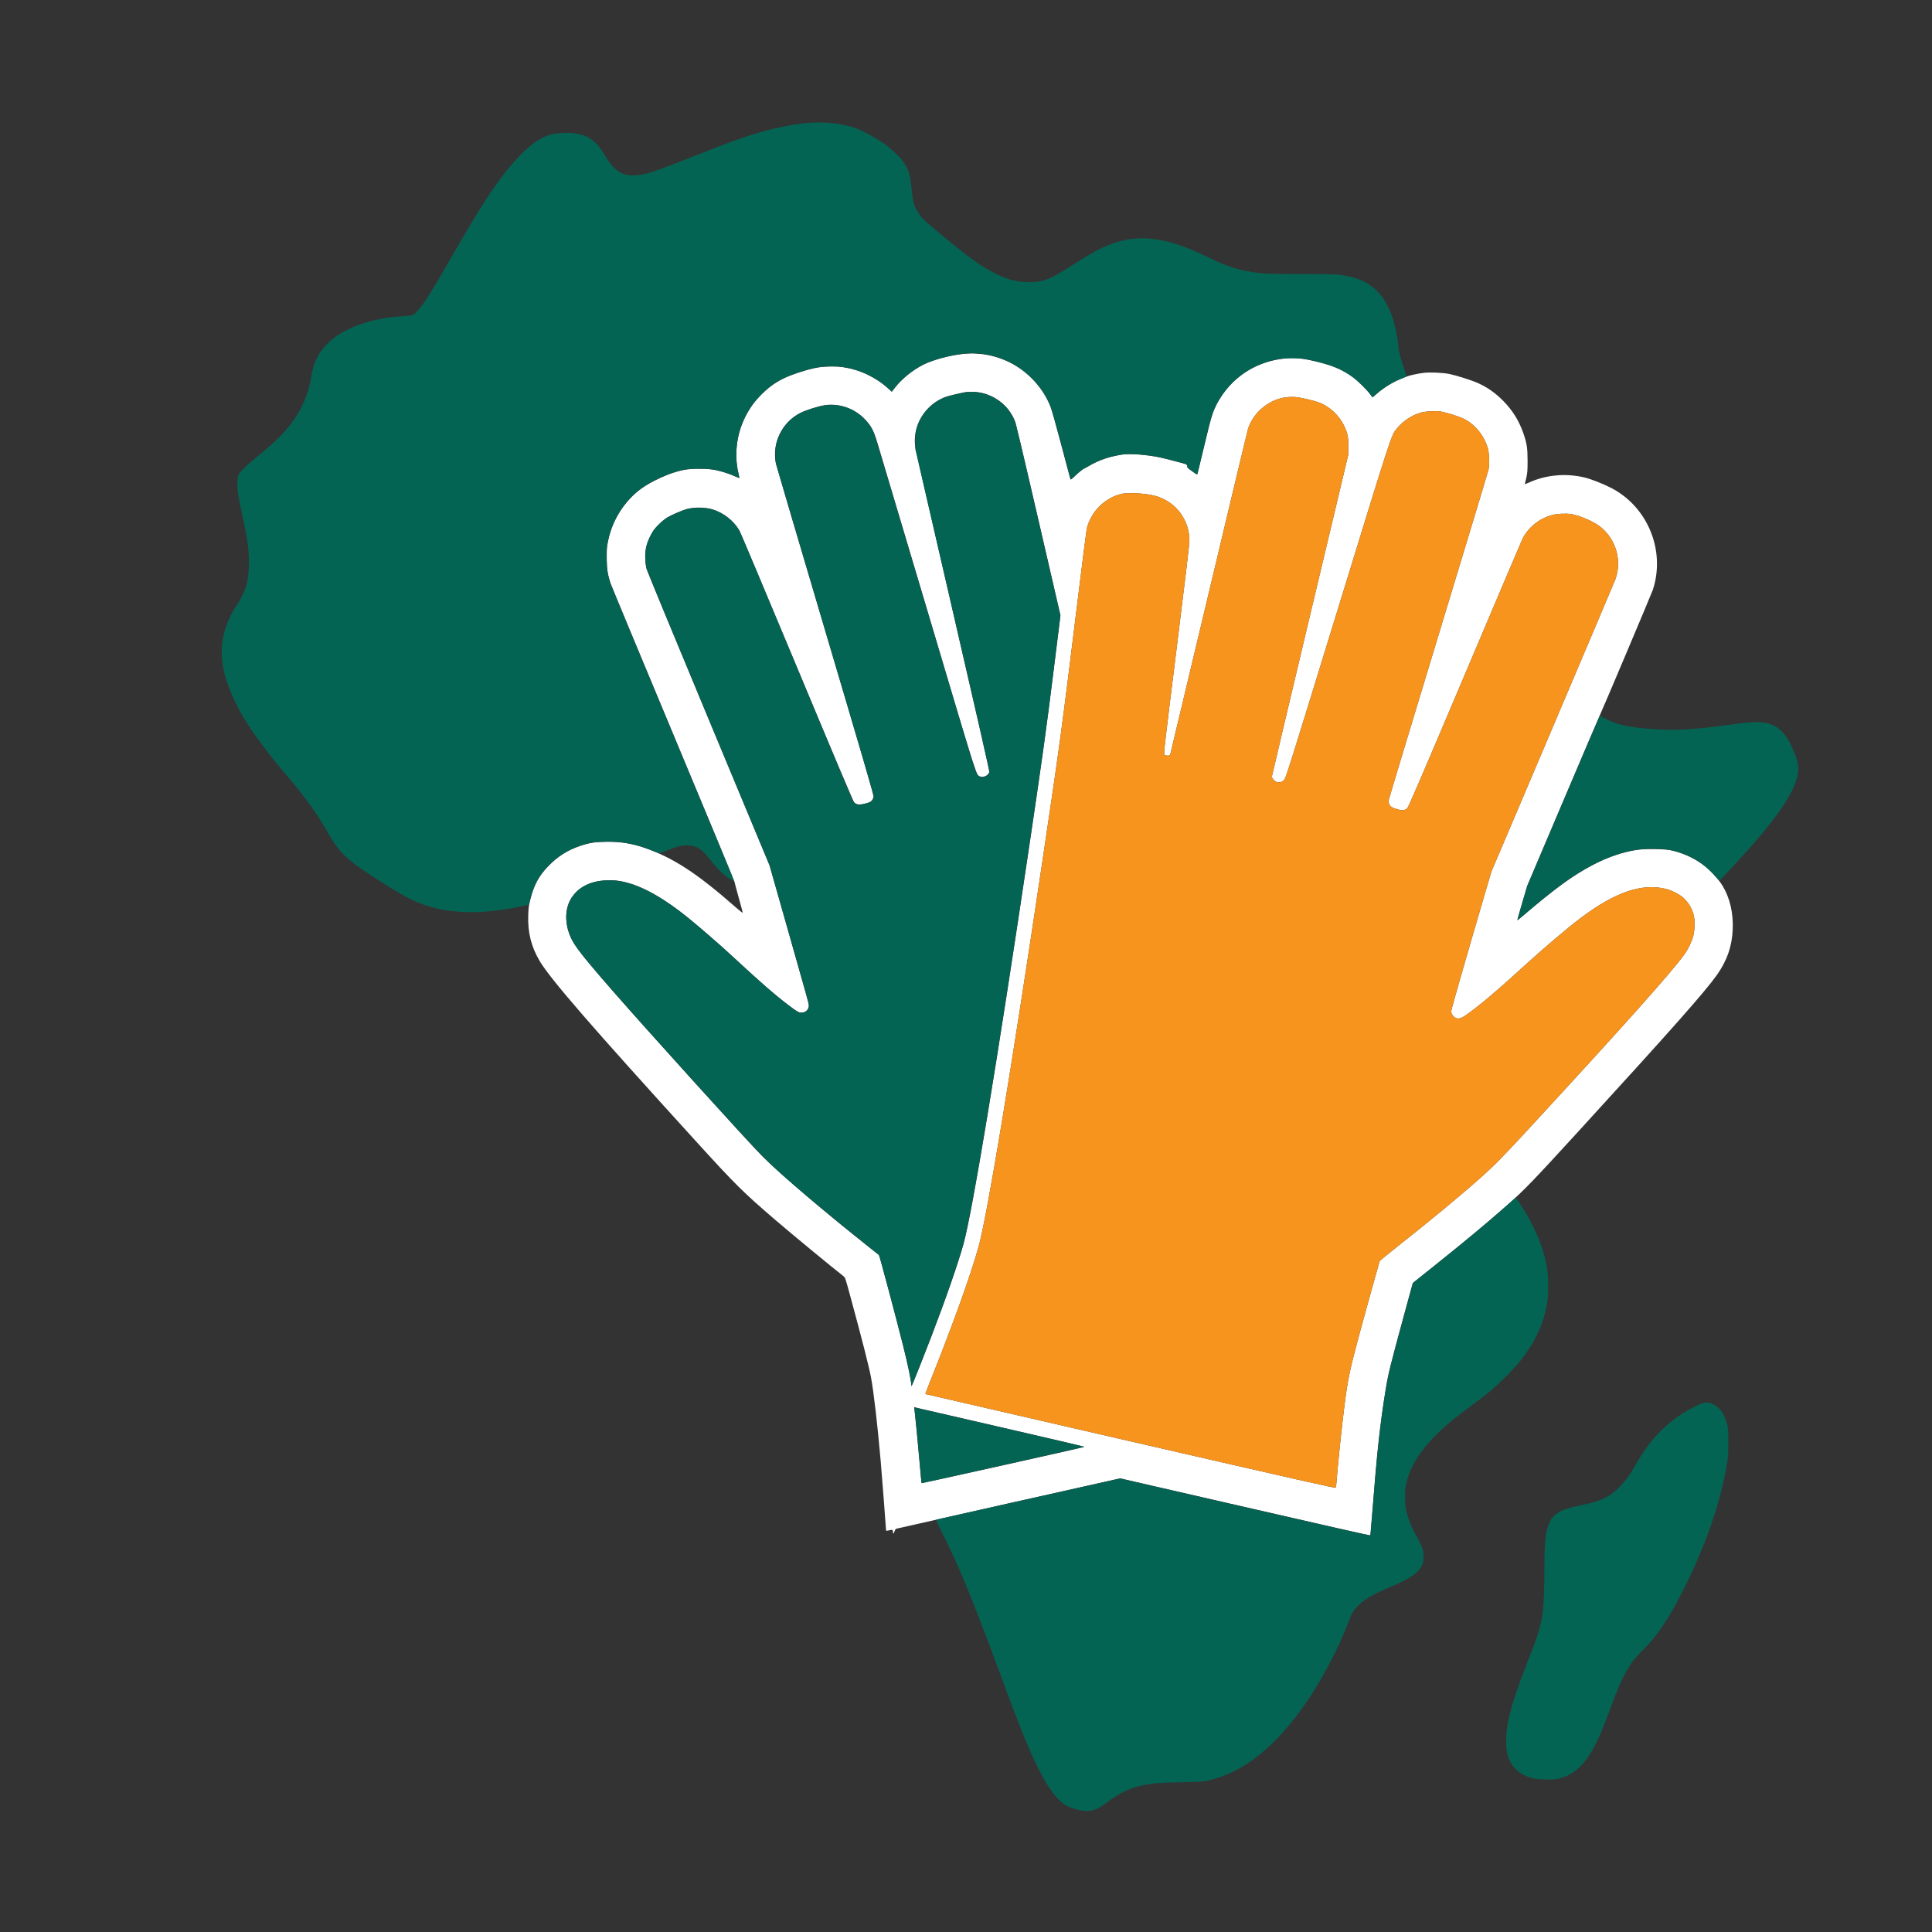
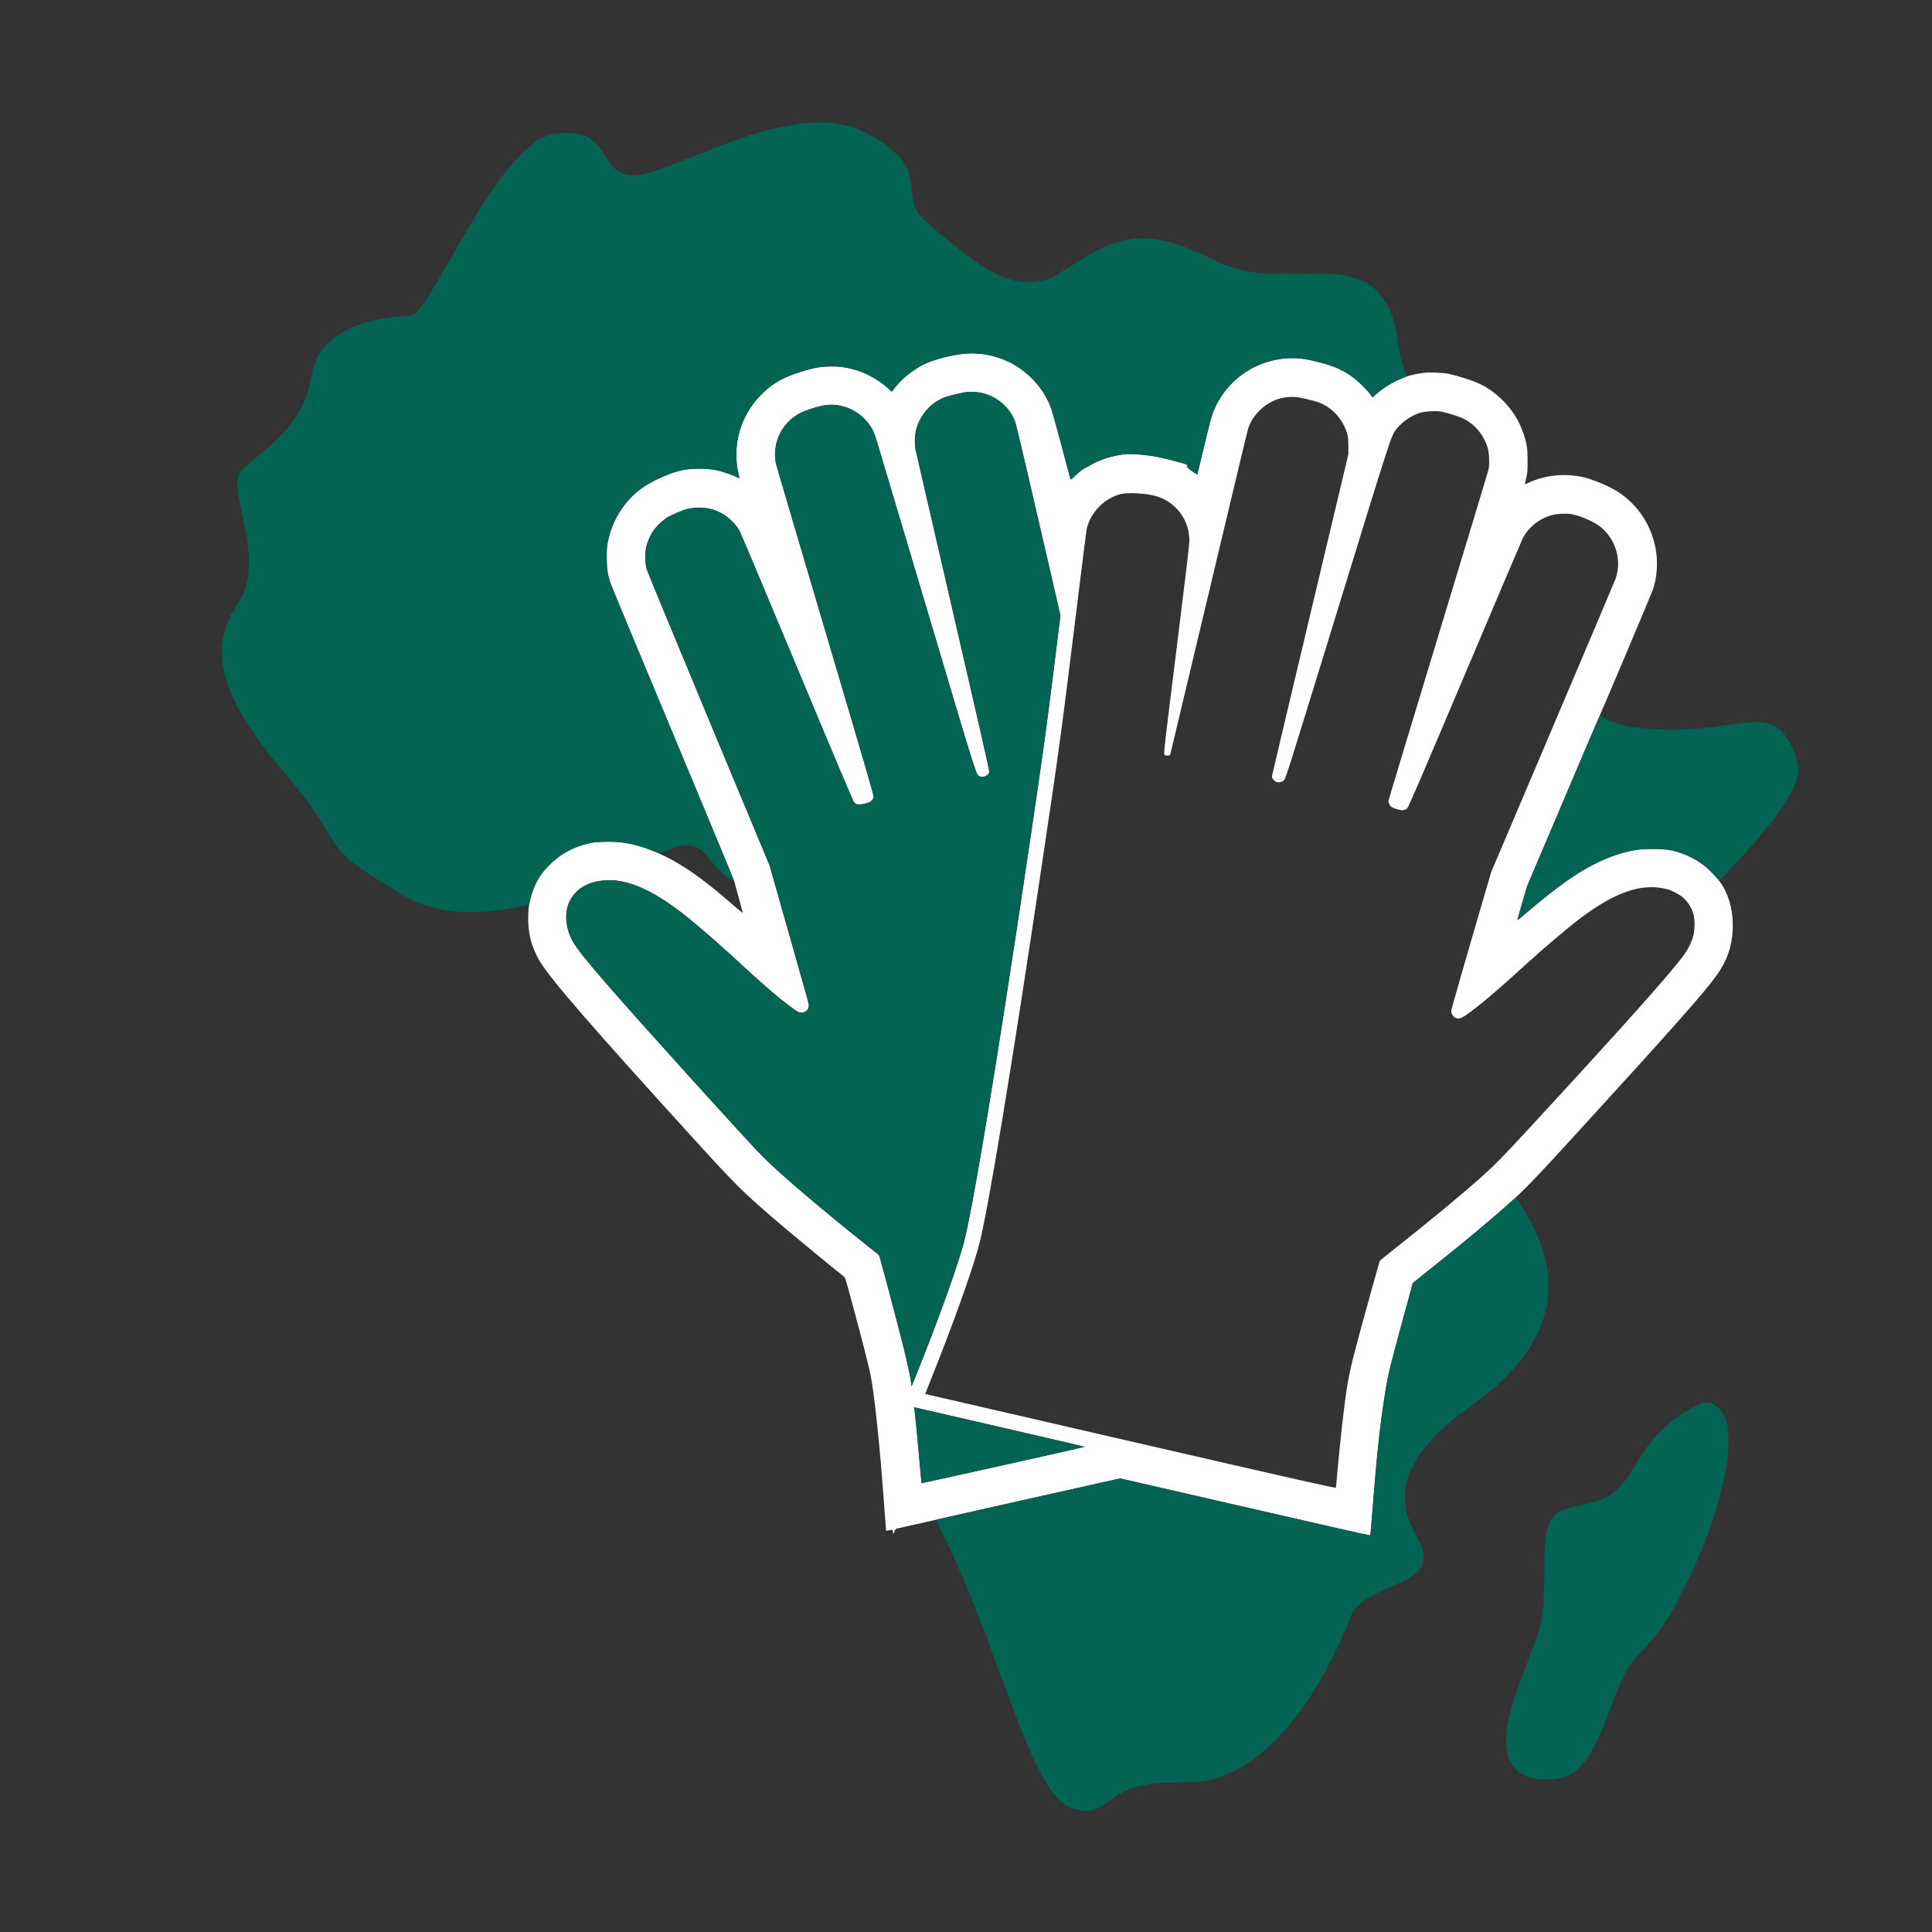
<svg xmlns="http://www.w3.org/2000/svg" version="1.1" width="3600" height="3600">
  <rect width="100%" height="100%" fill="#333333" stroke="none" />
  <svg width="3600" height="3600" viewBox="0 0 3600 3600" version="1.1">
    <path d="M 1800 659.082 C 1778.964 660.433, 1749.568 667.314, 1729.115 675.675 C 1706.608 684.875, 1683.248 702.563, 1667.943 721.995 L 1661.729 729.884 1654.886 723.758 C 1631.021 702.391, 1602.223 688.881, 1570.308 684.082 C 1558.569 682.316, 1535.735 682.736, 1522.849 684.953 C 1505.542 687.932, 1474.925 697.858, 1459.500 705.491 C 1395.058 737.379, 1359.479 812.580, 1376.036 881.903 C 1377.138 886.518, 1377.882 890.452, 1377.688 890.645 C 1377.495 890.838, 1373.294 889.243, 1368.354 887.100 C 1357.004 882.178, 1345.863 878.652, 1332.773 875.841 C 1317.898 872.647, 1288.102 872.647, 1273.227 875.841 C 1258.088 879.092, 1248.268 882.431, 1231.326 890.087 C 1201.923 903.374, 1184.569 915.910, 1167.784 935.988 C 1150.027 957.228, 1138.386 981.598, 1132.776 1009.272 C 1130.860 1018.726, 1130.511 1023.502, 1130.568 1039.500 C 1130.642 1059.954, 1132.111 1069.894, 1137.497 1086.394 C 1138.891 1090.664, 1191.361 1216.999, 1254.096 1367.138 C 1316.831 1517.276, 1368.329 1641.328, 1368.535 1642.809 C 1368.741 1644.289, 1372.301 1657.650, 1376.446 1672.500 C 1380.591 1687.350, 1383.987 1700.078, 1383.991 1700.785 C 1383.996 1701.491, 1378.713 1697.423, 1372.250 1691.743 C 1298.476 1626.913, 1254.284 1598.109, 1200 1579.472 C 1177.398 1571.713, 1157.346 1568.535, 1131.500 1568.616 C 1109.323 1568.687, 1099.352 1570.166, 1081.888 1575.976 C 1057.821 1583.983, 1038.817 1595.985, 1021.495 1614.120 C 1003.533 1632.923, 995.168 1648.647, 987.879 1677.305 C 985.228 1687.728, 984.704 1691.898, 984.270 1706 C 983.296 1737.689, 989.894 1764.027, 1005.410 1790.391 C 1025.095 1823.838, 1102.450 1913.069, 1298.086 2128 C 1370.464 2207.517, 1384.630 2221.552, 1444 2272.565 C 1474.276 2298.579, 1549.653 2360.800, 1571.734 2378.006 C 1574.790 2380.387, 1575.370 2382.055, 1583.380 2411.506 C 1606.354 2495.980, 1618.880 2544.983, 1622.871 2566 C 1627.900 2592.477, 1634.977 2653.333, 1640.956 2721.500 C 1643.053 2745.405, 1651 2847.896, 1651 2851.031 C 1651 2852.696, 1651.395 2852.728, 1656.738 2851.486 C 1663.118 2850.003, 1663.958 2850.446, 1663.985 2855.309 C 1664.005 2859.052, 1665.336 2858.042, 1666.991 2853.027 C 1667.868 2850.369, 1669.059 2848.784, 1670.418 2848.465 C 1692.267 2843.332, 2061.846 2760.176, 2080 2756.308 L 2087.500 2754.711 2281.500 2799.308 C 2477.581 2844.383, 2552.944 2861.432, 2553.452 2860.830 C 2553.605 2860.648, 2555.385 2839.350, 2557.407 2813.500 C 2566.209 2700.977, 2570.812 2658.932, 2582.047 2588.442 C 2586.438 2560.897, 2590.002 2546.517, 2617.201 2446.621 L 2632.415 2390.742 2671.958 2359.118 C 2731.977 2311.117, 2768.249 2280.919, 2809.444 2244.655 C 2840.199 2217.581, 2856.658 2200.541, 2938.545 2111 C 3114.724 1918.352, 3175.748 1849.483, 3198.782 1817.305 C 3217.920 1790.570, 3227.459 1763.164, 3228.692 1731.376 C 3229.868 1701.054, 3223.433 1673.350, 3210.034 1651.057 C 3207.399 1646.673, 3203.881 1641.604, 3202.216 1639.793 C 3200.551 1637.982, 3196.870 1633.800, 3194.036 1630.500 C 3175.110 1608.462, 3145.690 1591.540, 3114 1584.462 C 3102.496 1581.893, 3066.978 1581.320, 3051.606 1583.456 C 3025.106 1587.139, 2995.321 1597.223, 2967.481 1611.938 C 2930.463 1631.505, 2896.502 1656.276, 2838.151 1706.270 C 2832.460 1711.146, 2827.602 1714.935, 2827.356 1714.689 C 2827.110 1714.444, 2831.146 1699.901, 2836.324 1682.371 L 2845.738 1650.500 2912.220 1494 C 2948.786 1407.925, 2979.618 1335.700, 2980.735 1333.500 C 2984.500 1326.092, 3077.723 1105.567, 3079.866 1099 C 3103.742 1025.848, 3070.311 944.227, 3002.117 909.176 C 2986.282 901.037, 2964.660 892.585, 2952 889.586 C 2917.240 881.351, 2879.872 884.910, 2848.394 899.453 C 2842.952 901.968, 2840.969 902.523, 2841.395 901.412 C 2841.723 900.559, 2842.988 895.280, 2844.207 889.681 C 2846.102 880.976, 2846.423 876.455, 2846.423 858.500 C 2846.423 834.799, 2845.056 825.991, 2838.407 806.852 C 2830.443 783.926, 2818.187 764.299, 2801 746.946 C 2785.643 731.440, 2770.674 721.046, 2752.092 712.987 C 2740.981 708.168, 2713.991 699.673, 2701.225 696.977 C 2688.679 694.328, 2663.808 693.297, 2651.500 694.916 C 2640.870 696.315, 2625.731 699.668, 2621.500 701.561 C 2619.850 702.300, 2614.900 704.307, 2610.500 706.021 C 2595.069 712.034, 2579.286 721.737, 2565.449 733.718 L 2557.397 740.690 2553.449 735.111 C 2547.646 726.911, 2528.701 708.362, 2519.365 701.739 C 2502.131 689.512, 2484.193 681.675, 2458.500 675.146 C 2430.189 667.951, 2413.264 666.056, 2394.500 667.977 C 2342.786 673.271, 2299.977 699.586, 2273.269 742.500 C 2260.969 762.263, 2258.087 771.031, 2243.200 834 C 2236.764 861.225, 2231.216 883.725, 2230.873 884 C 2230.237 884.509, 2214.106 873.396, 2212.765 871.525 C 2212.361 870.961, 2212.024 869.478, 2212.015 868.229 C 2211.996 865.340, 2211.251 865.042, 2190.500 859.625 C 2163.307 852.525, 2156.370 851.026, 2141 848.926 C 2118.897 845.905, 2100.591 845.386, 2088.500 847.436 C 2066.129 851.231, 2047.621 857.580, 2031.277 867.066 C 2025.655 870.330, 2020.746 873, 2020.368 873 C 2019.002 873, 2009.245 880.914, 2002.218 887.721 C 1996.872 892.900, 1994.912 894.274, 1994.557 893.090 C 1994.295 892.216, 1986.633 863.420, 1977.531 829.100 C 1968.428 794.780, 1959.367 762.605, 1957.394 757.600 C 1943.714 722.898, 1915.626 692.388, 1881.652 675.325 C 1864.693 666.808, 1841.651 660.330, 1825 659.397 C 1820.325 659.136, 1815.150 658.806, 1813.500 658.665 C 1811.850 658.524, 1805.775 658.712, 1800 659.082 M 1799 730.673 C 1793.299 731.588, 1769.133 737.195, 1764.500 738.678 C 1761.750 739.558, 1756.800 741.627, 1753.500 743.276 C 1720.660 759.683, 1701.525 793.917, 1705.027 829.996 C 1705.519 835.065, 1733.767 959.175, 1774.952 1137.224 C 1819.550 1330.023, 1843.830 1436.829, 1843.427 1438.434 C 1841.861 1444.675, 1833.852 1448.845, 1826.984 1446.996 C 1818.973 1444.839, 1825.661 1465.729, 1729.019 1141 C 1679.995 976.275, 1637.637 834.128, 1634.890 825.117 C 1627.896 802.180, 1623.248 793.419, 1611.557 781.136 C 1592.400 761.009, 1563.901 751.013, 1536.900 754.951 C 1525.145 756.666, 1501.147 764.319, 1490.836 769.642 C 1457.167 787.021, 1438.598 824.810, 1445.452 862 C 1446.212 866.125, 1487.628 1006.975, 1537.486 1175 C 1609.062 1416.214, 1628.037 1481.297, 1627.659 1484.288 C 1626.664 1492.155, 1622.839 1495.047, 1609.690 1497.874 C 1600.087 1499.938, 1595.581 1499.260, 1591.652 1495.159 C 1589.904 1493.334, 1555.351 1411.669, 1484.953 1242.980 C 1427.690 1105.766, 1379.270 990.917, 1377.354 987.761 C 1366.199 969.391, 1348.031 955.307, 1327.451 949.074 C 1313.964 944.990, 1294.453 944.719, 1280.023 948.415 C 1272.455 950.354, 1251.397 959.354, 1243.206 964.150 C 1240.068 965.988, 1232.980 971.993, 1227.455 977.496 C 1218.376 986.538, 1216.857 988.606, 1211.652 999 C 1203.982 1014.319, 1201.555 1025.524, 1202.338 1042 C 1202.673 1049.036, 1203.685 1056.313, 1204.946 1060.748 C 1206.079 1064.735, 1258.050 1190.510, 1320.437 1340.248 L 1433.868 1612.500 1462.863 1714.500 C 1506.687 1868.664, 1507 1869.794, 1506.996 1873.781 C 1506.989 1881.253, 1500.785 1887, 1492.728 1887 C 1488.861 1887, 1484.024 1884.121, 1469.810 1873.356 C 1443.032 1853.077, 1417.444 1830.735, 1360.500 1777.911 C 1341.086 1759.902, 1298.857 1723.418, 1279.480 1707.914 C 1229.100 1667.603, 1187.148 1645.841, 1150.319 1640.913 C 1137.862 1639.246, 1119.859 1640.291, 1107.776 1643.383 C 1080.621 1650.332, 1061.638 1669.030, 1056.384 1694 C 1054.108 1704.820, 1054.977 1721.716, 1058.404 1733.277 C 1065.135 1755.978, 1076.338 1771.372, 1136.069 1840 C 1201.665 1915.367, 1396.589 2130.909, 1420.937 2155 C 1457.188 2190.869, 1539.462 2260.850, 1622.500 2326.448 C 1630.750 2332.966, 1637.657 2338.425, 1637.849 2338.581 C 1638.778 2339.335, 1669.943 2456.623, 1682.999 2508.500 C 1691.596 2542.659, 1698 2573.621, 1698 2581.024 C 1698 2582.435, 1698.354 2583.014, 1698.872 2582.450 C 1699.763 2581.479, 1722.457 2524.546, 1734.527 2493 C 1763.129 2418.247, 1785.152 2354.925, 1795.391 2318 C 1811.832 2258.708, 1856.730 1987.701, 1915.503 1593 C 1940.480 1425.262, 1949.762 1358.748, 1962.511 1256.150 L 1976.099 1146.800 1934.948 968.739 C 1904.305 836.146, 1892.971 788.718, 1890.560 783.001 C 1879.019 755.637, 1853.467 735.690, 1824 731.041 C 1817.718 730.050, 1804.133 729.850, 1799 730.673 M 2397.846 740.068 C 2365.834 743.498, 2336.460 767.097, 2325.863 797.899 C 2324.832 800.894, 2292.022 937.929, 2252.951 1102.422 C 2213.880 1266.915, 2181.448 1402.963, 2180.879 1404.750 C 2179.925 1407.747, 2179.513 1408, 2175.577 1408 C 2172.728 1408, 2170.765 1407.398, 2169.671 1406.188 C 2168.144 1404.502, 2169.693 1391.039, 2192.136 1210.938 C 2209.825 1068.985, 2216.240 1014.705, 2216.238 1007 C 2216.229 968.072, 2190.382 934.323, 2152.657 923.981 C 2134.968 919.131, 2100.950 917.299, 2088.551 920.529 C 2057.728 928.557, 2033.225 953.262, 2025.103 984.500 C 2024.530 986.700, 2017.734 1040.025, 2009.999 1103 C 1977.576 1366.987, 1975.948 1379.068, 1942.407 1604.500 C 1884.373 1994.552, 1839.719 2264.335, 1823.516 2322.804 C 1809.090 2374.859, 1776.160 2466.512, 1733.850 2572.372 C 1728.383 2586.051, 1724.042 2597.374, 1724.205 2597.534 C 1724.367 2597.694, 1896.400 2637.371, 2106.500 2685.704 C 2429.851 2760.091, 2488.593 2773.347, 2489.105 2772.042 C 2489.438 2771.194, 2490.023 2766.225, 2490.404 2761 C 2492.388 2733.805, 2499.884 2661.310, 2504.569 2624 C 2511.443 2569.251, 2514.403 2555.076, 2534.635 2480 C 2541.531 2454.409, 2568.934 2355.704, 2570.726 2350 C 2570.985 2349.175, 2583.865 2338.513, 2599.348 2326.308 C 2663.120 2276.035, 2721.901 2227.432, 2760.490 2193.068 C 2784.114 2172.030, 2801.775 2154.036, 2848.397 2103.500 C 3025.136 1911.925, 3114.252 1812.094, 3138.516 1778.500 C 3145.698 1768.556, 3152.169 1755.131, 3155.145 1744 C 3158.082 1733.012, 3158.372 1713.797, 3155.745 1704.210 C 3152.170 1691.168, 3144.775 1679.569, 3134.698 1671.198 C 3128.466 1666.022, 3113.802 1658.697, 3105.500 1656.614 C 3059.414 1645.050, 3009.989 1661.849, 2944.207 1711.434 C 2921.882 1728.263, 2875.899 1767.207, 2845.500 1795.033 C 2790.348 1845.516, 2753.833 1876.375, 2730.335 1892.362 C 2721.717 1898.226, 2716.344 1899.267, 2711.241 1896.064 C 2707.135 1893.487, 2704.009 1888.434, 2704.004 1884.367 C 2704 1881.563, 2732.689 1781.533, 2766.503 1666.450 L 2778.857 1624.400 2893.548 1354.450 C 2956.627 1205.978, 3009.114 1082.025, 3010.184 1079 C 3022.266 1044.858, 3011.603 1006.391, 2983.484 982.680 C 2971.724 972.763, 2944.399 960.662, 2927.674 957.963 C 2917.628 956.343, 2900.800 957.259, 2891.305 959.943 C 2867.530 966.663, 2847.953 982.540, 2836.981 1004 C 2835.715 1006.475, 2787.515 1119.875, 2729.869 1256 C 2644.954 1456.520, 2624.492 1504.012, 2622.074 1506.196 C 2617.937 1509.933, 2613.229 1510.603, 2605.706 1508.525 C 2594.771 1505.505, 2591.326 1503.560, 2589.063 1499.124 C 2587.928 1496.900, 2587 1494.128, 2587 1492.966 C 2587 1491.803, 2628.673 1353.747, 2679.606 1186.176 C 2730.539 1018.605, 2772.882 878.351, 2773.700 874.500 C 2775.766 864.786, 2774.948 844.032, 2772.128 834.620 C 2764.679 809.754, 2747.088 789.151, 2724.637 778.996 C 2716.751 775.429, 2693.839 768.379, 2685.303 766.892 C 2675.811 765.239, 2656.325 766.300, 2647.039 768.975 C 2630.722 773.675, 2614.118 784.702, 2603.293 798.026 C 2591.993 811.936, 2596.495 798.184, 2492.469 1136.500 C 2399.393 1439.199, 2395.797 1450.615, 2392.540 1453.690 C 2388.378 1457.618, 2383.245 1458.745, 2378.223 1456.834 C 2374.382 1455.372, 2370 1450.066, 2370 1446.877 C 2370 1445.872, 2402.061 1310.376, 2441.246 1145.775 L 2512.492 846.500 2512.496 831.500 C 2512.500 814.731, 2511.166 807.853, 2505.489 795.378 C 2496.099 774.743, 2478.478 757.897, 2458.209 750.178 C 2447.724 746.184, 2422.174 740.266, 2413 739.706 C 2408.875 739.454, 2402.056 739.617, 2397.846 740.068 M 1703.586 2623.750 C 1704.352 2627.113, 1711.108 2696.779, 1713.864 2729.739 C 1715.393 2748.020, 1716.918 2763.252, 1717.254 2763.587 C 1717.837 2764.170, 2016.527 2697.750, 2020.354 2696.186 C 2021.550 2695.697, 1970.574 2683.598, 1876.854 2662.128 C 1796.909 2643.813, 1725.301 2627.292, 1717.724 2625.414 C 1710.148 2623.536, 1703.778 2622, 1703.568 2622 C 1703.359 2622, 1703.367 2622.787, 1703.586 2623.750" stroke="none" fill="#ffffff" fill-rule="evenodd" />
    <path d="M 1511 228.693 C 1490.503 229.897, 1463.296 234.434, 1436.799 241.067 C 1398.903 250.554, 1365.415 262.158, 1295.223 290.124 C 1221.223 319.608, 1202.828 325.684, 1184.500 326.700 C 1159.799 328.068, 1145.578 319.285, 1128.974 292.405 C 1119.054 276.345, 1115.409 271.520, 1108.057 264.713 C 1093.483 251.220, 1072.701 245.782, 1044.406 248.056 C 1029.048 249.291, 1022.758 250.904, 1011.206 256.571 C 986.126 268.875, 955.069 300.381, 923.053 346 C 900.514 378.114, 881.825 408.514, 841.287 479 C 803.511 544.683, 792.639 562.086, 780.467 576.352 C 770.780 587.705, 769.413 588.309, 751.521 589.158 C 694.446 591.866, 641.397 610.511, 612.621 637.979 C 602.393 647.742, 596.623 655.327, 590.845 666.606 C 585.056 677.907, 582.846 685.303, 579.525 704.500 C 574.075 736.005, 561.847 763.960, 542.309 789.579 C 527.618 808.843, 512.090 823.989, 480.500 849.868 C 456.995 869.123, 445.873 880.019, 444.130 885.500 C 441.909 892.479, 441.618 906.515, 443.434 919 C 444.354 925.325, 448.036 944, 451.616 960.500 C 460.994 1003.724, 463.058 1017.557, 463.705 1041.500 C 464.709 1078.683, 459.114 1100.287, 441.563 1127 C 415.384 1166.844, 407.716 1205.244, 417.026 1249.878 C 421.997 1273.706, 437.062 1309.385, 454.023 1337.500 C 471.957 1367.227, 501.848 1407.265, 535.025 1446 C 567.843 1484.316, 589.293 1513.988, 609.484 1549 C 631.618 1587.381, 642.393 1598.461, 686 1627.681 C 711.993 1645.098, 747.743 1666.837, 762.952 1674.476 C 821.140 1703.700, 890.406 1707.405, 983.701 1686.284 C 985.467 1685.884, 986.123 1684.670, 987.014 1680.143 C 990.359 1663.163, 997.208 1645.888, 1005.498 1633.517 C 1027.419 1600.810, 1061.692 1578.194, 1101 1570.497 C 1112.500 1568.245, 1137.699 1567.466, 1152.500 1568.905 C 1173.321 1570.928, 1198.365 1577.482, 1218.909 1586.283 C 1228.291 1590.302, 1228.330 1590.309, 1232.409 1588.710 C 1264.911 1575.967, 1270.710 1574.451, 1283.812 1575.268 C 1290.368 1575.677, 1293.431 1576.430, 1298.312 1578.833 C 1306.970 1583.096, 1311.647 1587.415, 1323.282 1601.892 C 1335.604 1617.225, 1342.603 1624.707, 1350.500 1630.991 C 1357.306 1636.406, 1366.987 1642.346, 1367.755 1641.579 C 1368.037 1641.297, 1317.058 1518.539, 1254.469 1368.783 C 1191.879 1219.027, 1139.581 1093.397, 1138.250 1089.604 C 1132.908 1074.385, 1130.869 1062.555, 1130.305 1043.500 C 1129.850 1028.172, 1130.079 1023.696, 1131.847 1013.350 C 1138.524 974.274, 1159.300 938.584, 1189.500 914.311 C 1210.365 897.540, 1245.450 881.353, 1274 875.325 C 1287.172 872.544, 1320.988 872.793, 1334.314 875.768 C 1346.736 878.543, 1363.031 883.977, 1371.023 888.011 C 1374.422 889.727, 1377.346 890.987, 1377.522 890.811 C 1377.698 890.635, 1377.008 886.993, 1375.990 882.716 C 1369.128 853.918, 1371.235 820.361, 1381.685 792 C 1389.933 769.614, 1400.522 753.415, 1418.968 734.964 C 1440.093 713.833, 1456.015 704.387, 1488 694.013 C 1510.158 686.826, 1520.707 684.425, 1536.859 682.892 C 1556.042 681.071, 1578.745 683.861, 1598.583 690.480 C 1617.971 696.948, 1639.952 709.763, 1654.072 722.831 L 1661.644 729.839 1666.889 722.961 C 1679.271 706.725, 1700.829 689.128, 1720.348 679.325 C 1738.070 670.425, 1771.703 661.477, 1797 658.934 C 1869.280 651.666, 1940.003 698.776, 1961.482 768.500 C 1963.346 774.550, 1971.447 804.475, 1979.485 835 C 1987.523 865.525, 1994.344 891.322, 1994.641 892.326 C 1995.092 893.845, 1996.303 893.082, 2001.841 887.790 C 2009.844 880.144, 2016.437 874.839, 2020.500 872.775 C 2022.150 871.937, 2027.073 869.179, 2031.439 866.646 C 2047.003 857.620, 2064.033 851.640, 2084.967 847.852 C 2094.809 846.072, 2098.920 845.849, 2113 846.338 C 2130.567 846.948, 2151.321 849.584, 2165.713 853.033 C 2173.472 854.893, 2205.783 863.291, 2210.145 864.581 C 2211.050 864.849, 2212.072 866.570, 2212.416 868.406 C 2212.934 871.168, 2214.575 872.871, 2221.934 878.288 C 2230.201 884.375, 2230.863 884.682, 2231.368 882.667 C 2231.667 881.475, 2237.136 858.450, 2243.521 831.500 C 2249.906 804.550, 2256.237 779.125, 2257.590 775 C 2258.943 770.875, 2262.946 761.650, 2266.486 754.500 C 2288.223 710.600, 2330.502 678.913, 2380 669.422 C 2393.085 666.913, 2421.820 666.872, 2434.500 669.344 C 2451.245 672.608, 2477.447 679.822, 2487.500 683.936 C 2512.027 693.972, 2535.893 712.114, 2551.718 732.750 C 2554.775 736.737, 2557.480 740, 2557.727 740 C 2557.974 740, 2561.174 737.272, 2564.838 733.937 C 2577.267 722.625, 2598.524 709.879, 2614.794 703.981 C 2618.317 702.704, 2620.959 701.176, 2620.794 700.510 C 2620.632 699.855, 2617.478 690.136, 2613.785 678.910 C 2607.783 660.663, 2606.906 656.965, 2605.515 644.015 C 2600.581 598.086, 2587.165 563.557, 2565.974 542.248 C 2549.386 525.567, 2529.407 516.722, 2498.500 512.374 C 2488.348 510.946, 2476.719 510.668, 2423 510.566 C 2368.665 510.464, 2357.479 510.191, 2345.500 508.675 C 2309.604 504.133, 2288.823 497.790, 2254 480.744 C 2209.159 458.794, 2178.824 448.719, 2146.500 445.041 C 2115.057 441.462, 2084.780 446.977, 2053.230 462.028 C 2038.642 468.988, 2024.193 477.441, 1994.500 496.390 C 1956.800 520.448, 1945.620 524.912, 1921 525.738 C 1898.379 526.497, 1880.071 522.115, 1855.500 510.060 C 1828.923 497.021, 1806.775 481.137, 1753 436.545 C 1723.562 412.134, 1718.729 407.568, 1711.865 397.675 C 1703.332 385.376, 1700.837 376.761, 1698.495 351.497 C 1696.106 325.719, 1692.707 314.882, 1682.499 300.485 C 1676.981 292.702, 1660.637 277.114, 1650.113 269.596 C 1631.562 256.344, 1606.067 242.630, 1590.507 237.532 C 1568.446 230.304, 1539.104 227.042, 1511 228.693 M 1799.500 731.062 C 1790.246 732.308, 1767.590 737.795, 1760.179 740.585 C 1735.716 749.792, 1715.365 772.364, 1707.771 798.709 C 1705.893 805.224, 1705.523 808.957, 1705.512 821.500 L 1705.500 836.500 1774.900 1136.084 C 1824.935 1352.072, 1844.104 1436.448, 1843.599 1438.462 C 1842.045 1444.653, 1833.970 1449.213, 1827.458 1447.579 C 1826.052 1447.226, 1823.313 1445.481, 1821.370 1443.700 C 1817.869 1440.492, 1816.994 1437.631, 1724.959 1128.481 C 1673.875 956.892, 1630.899 813.259, 1629.456 809.298 C 1621.353 787.057, 1600.208 766.964, 1576.704 759.170 C 1556.456 752.456, 1540.449 752.822, 1515.350 760.572 C 1496.997 766.239, 1488.401 770.283, 1477.915 778.185 C 1463.610 788.964, 1451.751 807.034, 1446.862 825.500 C 1444.035 836.181, 1443.800 856.453, 1446.394 866 C 1447.366 869.575, 1488.624 1008.991, 1538.080 1175.813 C 1587.536 1342.636, 1627.998 1480.786, 1627.996 1482.813 C 1627.992 1487.020, 1625.215 1492.158, 1621.700 1494.461 C 1620.383 1495.324, 1615.005 1497.006, 1609.748 1498.199 L 1600.191 1500.369 1595.437 1497.922 C 1592.340 1496.328, 1590.060 1494.261, 1588.894 1491.988 C 1587.909 1490.070, 1540.914 1377.800, 1484.459 1242.500 C 1428.004 1107.200, 1380.477 993.977, 1378.844 990.893 C 1368.481 971.329, 1348.138 955.276, 1325.500 948.799 C 1314.077 945.530, 1291.050 945.481, 1279.933 948.702 C 1267.935 952.177, 1247.866 961.282, 1239.585 967.006 C 1222.384 978.898, 1210.474 996.082, 1204.824 1017.163 C 1201.783 1028.511, 1201.776 1047.906, 1204.809 1059.163 C 1205.945 1063.378, 1258.012 1189.603, 1320.513 1339.663 L 1434.153 1612.500 1467.974 1731.500 C 1486.575 1796.950, 1503.238 1855.640, 1505.004 1861.922 C 1508.671 1874.974, 1508.363 1878.362, 1503.044 1883.457 C 1500.678 1885.725, 1498.876 1886.429, 1494.510 1886.791 C 1488.106 1887.322, 1487.736 1887.121, 1469 1872.984 C 1445.108 1854.955, 1418.802 1832.108, 1370.317 1787.276 C 1343.536 1762.512, 1306.727 1730.355, 1284 1711.867 C 1239.833 1675.939, 1201.765 1653.881, 1168.503 1644.947 C 1134.060 1635.695, 1099.819 1640.594, 1078.386 1657.840 C 1071.331 1663.517, 1062.940 1674.880, 1059.976 1682.770 C 1057.178 1690.219, 1055 1701.680, 1055 1708.957 C 1055 1723.815, 1060.840 1743.573, 1069.433 1757.788 C 1084.448 1782.624, 1160.041 1869.054, 1335.066 2061.500 C 1406.343 2139.872, 1425.948 2160.453, 1450.500 2182.682 C 1485.934 2214.763, 1548.307 2266.936, 1611 2316.937 C 1625.025 2328.123, 1637.030 2337.775, 1637.677 2338.387 C 1639.051 2339.686, 1666.322 2441.266, 1682.005 2503.500 C 1691.847 2542.559, 1698 2571.785, 1698 2579.477 C 1698 2581.310, 1698.351 2582.046, 1698.941 2581.450 C 1700.855 2579.518, 1736.675 2487.469, 1756.709 2433 C 1769.753 2397.533, 1789.520 2338.412, 1794.990 2318.500 C 1812.242 2255.703, 1860.517 1962.637, 1921.459 1550.737 C 1944.902 1392.290, 1949.040 1362.372, 1962.411 1254.651 L 1975.798 1146.801 1934.965 970.130 C 1912.507 872.961, 1893.387 791.218, 1892.477 788.479 C 1890.142 781.454, 1883.792 769.878, 1878.505 763.007 C 1865.652 746.303, 1844.008 734.140, 1821.678 731.074 C 1812.955 729.876, 1808.320 729.874, 1799.500 731.062 M 2913.126 1492.656 L 2845.778 1651.312 2836.468 1682.901 C 2831.347 1700.275, 2827.249 1714.582, 2827.361 1714.694 C 2827.472 1714.806, 2836.099 1707.675, 2846.532 1698.848 C 2904.835 1649.518, 2935.323 1627.855, 2972.878 1609.072 C 2998.907 1596.054, 3021.827 1588.226, 3046.500 1583.928 C 3063.751 1580.923, 3094.292 1580.665, 3109.500 1583.395 C 3130.790 1587.218, 3153.495 1596.678, 3170.134 1608.658 C 3178.842 1614.928, 3191.953 1627.217, 3199.167 1635.872 L 3203.645 1641.243 3220.573 1623.336 C 3314.156 1524.333, 3353.600 1465.293, 3350.703 1428.557 C 3349.687 1415.668, 3339.312 1389.204, 3329.488 1374.440 C 3317.414 1356.293, 3303.371 1347.880, 3282.094 1346.048 C 3269.178 1344.935, 3252.839 1346.202, 3218.920 1350.947 C 3151.935 1360.317, 3113.246 1361.963, 3066.106 1357.447 C 3028.894 1353.882, 3012.372 1349.876, 2992.092 1339.503 C 2986.175 1336.476, 2981.141 1334, 2980.904 1334 C 2980.668 1334, 2950.168 1405.395, 2913.126 1492.656 M 2813.984 2240.712 C 2783.184 2268.689, 2733.878 2309.898, 2674.500 2357.291 C 2652.500 2374.850, 2634.124 2389.567, 2633.664 2389.995 C 2632.489 2391.087, 2608.998 2476.716, 2592.649 2539.500 C 2579.570 2589.730, 2569.064 2669.300, 2559.511 2790.500 C 2553.863 2862.156, 2553.976 2861, 2552.617 2861 C 2549.783 2861, 2463.152 2841.395, 2282.811 2799.940 L 2087.121 2754.958 2029.311 2767.923 C 1997.515 2775.053, 1920.875 2792.183, 1859 2805.989 C 1797.125 2819.795, 1745.802 2831.297, 1744.949 2831.549 C 1743.731 2831.910, 1746.529 2838.277, 1758.005 2861.254 C 1788.248 2921.807, 1811.258 2977.750, 1859.495 3108 C 1886.919 3182.051, 1892.914 3197.877, 1904.055 3225.639 C 1930.897 3292.522, 1951.060 3330.425, 1970.859 3351.221 C 1980.466 3361.312, 1986.601 3365.258, 1999.172 3369.434 C 2025.407 3378.148, 2038.861 3376.161, 2060 3360.451 C 2088.228 3339.472, 2105.469 3331.259, 2132.030 3326.139 C 2151.373 3322.410, 2159.331 3321.803, 2199.500 3320.990 C 2233.584 3320.300, 2240.924 3319.883, 2249.127 3318.169 C 2316.371 3304.120, 2379.446 3253.516, 2437.451 3167.080 C 2466.501 3123.790, 2495.143 3068.506, 2513.509 3020.272 C 2518.998 3005.856, 2521.853 3001.052, 2529.922 2992.653 C 2541.535 2980.564, 2558.402 2970.736, 2591.825 2956.585 C 2627.894 2941.313, 2643.012 2930.842, 2649.702 2916.500 C 2652.201 2911.141, 2652.493 2909.432, 2652.435 2900.500 C 2652.379 2891.827, 2651.956 2889.402, 2649.246 2882.225 C 2647.528 2877.674, 2642.960 2868.423, 2639.095 2861.667 C 2631.005 2847.523, 2624.975 2833.136, 2621.309 2819.228 C 2617.917 2806.362, 2617.001 2783.047, 2619.354 2769.500 C 2627.317 2723.650, 2662.456 2678.160, 2726.906 2630.264 C 2759.279 2606.206, 2765.772 2601.235, 2777.476 2591.550 C 2793.024 2578.685, 2821.284 2550.399, 2831.976 2537 C 2860.971 2500.665, 2878.007 2463.122, 2883.561 2423.317 C 2885.634 2408.458, 2885.086 2375.282, 2882.539 2361.500 C 2875.025 2320.834, 2857.831 2280.799, 2830.290 2239.845 L 2824.469 2231.189 2813.984 2240.712 M 3167 2616.772 C 3138.973 2629.274, 3115.495 2645.422, 3094 2666.982 C 3076.232 2684.803, 3063.177 2702.491, 3047.487 2730 C 3037.438 2747.619, 3030.480 2757.283, 3019.655 2768.658 C 2999.742 2789.581, 2985.213 2796.625, 2944.674 2805.013 C 2905.650 2813.087, 2893.297 2820.690, 2885.487 2841.439 C 2879.736 2856.717, 2877.892 2874.699, 2877.899 2915.436 C 2877.906 2953.885, 2876.563 2989.694, 2874.522 3005.500 C 2871.545 3028.559, 2866.357 3045.586, 2848.014 3092.500 C 2824.434 3152.808, 2814.239 3184.604, 2808.894 3214.500 C 2805.802 3231.790, 2805.776 3257.227, 2808.839 3268.500 C 2815.253 3292.114, 2829.874 3306.378, 2854.500 3313.047 C 2860.600 3314.699, 2866.419 3315.333, 2879 3315.716 C 2893.388 3316.155, 2896.615 3315.953, 2904.209 3314.138 C 2938.350 3305.980, 2960.823 3281.198, 2983.958 3226.197 C 2986.760 3219.535, 2993.482 3202.253, 2998.895 3187.792 C 3015.324 3143.903, 3022.459 3127.594, 3032.898 3110.062 C 3041.570 3095.497, 3047.206 3088.529, 3062.877 3073 C 3089.332 3046.784, 3110.868 3014.120, 3139.357 2957 C 3180.183 2875.144, 3207.810 2793.679, 3218.712 2723 C 3220.051 2714.317, 3220.484 2705.498, 3220.479 2687 C 3220.473 2664.853, 3220.255 2661.640, 3218.205 2653.540 C 3213.513 2634.996, 3204.945 2622.671, 3192.554 2616.641 C 3183.260 2612.117, 3177.368 2612.148, 3167 2616.772 M 1704.323 2628.104 C 1706.394 2645.751, 1711.406 2697.485, 1713.993 2727.919 C 1715.650 2747.399, 1717.143 2763.476, 1717.311 2763.644 C 1717.656 2763.989, 2020.009 2696.324, 2020.553 2695.781 C 2020.814 2695.520, 1718.992 2625.858, 1706.095 2623.203 C 1703.733 2622.717, 1703.702 2622.805, 1704.323 2628.104" stroke="none" fill="#046454" fill-rule="evenodd" />
-     <path d="M 2397.846 740.068 C 2365.834 743.498, 2336.460 767.097, 2325.863 797.899 C 2324.832 800.894, 2292.022 937.929, 2252.951 1102.422 C 2213.880 1266.915, 2181.448 1402.963, 2180.879 1404.750 C 2179.925 1407.747, 2179.513 1408, 2175.577 1408 C 2172.728 1408, 2170.765 1407.398, 2169.671 1406.188 C 2168.144 1404.502, 2169.693 1391.039, 2192.136 1210.938 C 2209.825 1068.985, 2216.240 1014.705, 2216.238 1007 C 2216.229 968.072, 2190.382 934.323, 2152.657 923.981 C 2134.968 919.131, 2100.950 917.299, 2088.551 920.529 C 2057.728 928.557, 2033.225 953.262, 2025.103 984.500 C 2024.530 986.700, 2017.734 1040.025, 2009.999 1103 C 1977.576 1366.987, 1975.948 1379.068, 1942.407 1604.500 C 1884.373 1994.552, 1839.719 2264.335, 1823.516 2322.804 C 1809.090 2374.859, 1776.160 2466.512, 1733.850 2572.372 C 1728.383 2586.051, 1724.042 2597.374, 1724.205 2597.534 C 1724.367 2597.694, 1896.400 2637.371, 2106.500 2685.704 C 2429.851 2760.091, 2488.593 2773.347, 2489.105 2772.042 C 2489.438 2771.194, 2490.023 2766.225, 2490.404 2761 C 2492.388 2733.805, 2499.884 2661.310, 2504.569 2624 C 2511.443 2569.251, 2514.403 2555.076, 2534.635 2480 C 2541.531 2454.409, 2568.934 2355.704, 2570.726 2350 C 2570.985 2349.175, 2583.865 2338.513, 2599.348 2326.308 C 2663.120 2276.035, 2721.901 2227.432, 2760.490 2193.068 C 2784.114 2172.030, 2801.775 2154.036, 2848.397 2103.500 C 3025.136 1911.925, 3114.252 1812.094, 3138.516 1778.500 C 3145.698 1768.556, 3152.169 1755.131, 3155.145 1744 C 3158.082 1733.012, 3158.372 1713.797, 3155.745 1704.210 C 3152.170 1691.168, 3144.775 1679.569, 3134.698 1671.198 C 3128.466 1666.022, 3113.802 1658.697, 3105.500 1656.614 C 3059.414 1645.050, 3009.989 1661.849, 2944.207 1711.434 C 2921.882 1728.263, 2875.899 1767.207, 2845.500 1795.033 C 2790.348 1845.516, 2753.833 1876.375, 2730.335 1892.362 C 2721.717 1898.226, 2716.344 1899.267, 2711.241 1896.064 C 2707.135 1893.487, 2704.009 1888.434, 2704.004 1884.367 C 2704 1881.563, 2732.689 1781.533, 2766.503 1666.450 L 2778.857 1624.400 2893.548 1354.450 C 2956.627 1205.978, 3009.114 1082.025, 3010.184 1079 C 3022.266 1044.858, 3011.603 1006.391, 2983.484 982.680 C 2971.724 972.763, 2944.399 960.662, 2927.674 957.963 C 2917.628 956.343, 2900.800 957.259, 2891.305 959.943 C 2867.530 966.663, 2847.953 982.540, 2836.981 1004 C 2835.715 1006.475, 2787.515 1119.875, 2729.869 1256 C 2644.954 1456.520, 2624.492 1504.012, 2622.074 1506.196 C 2617.937 1509.933, 2613.229 1510.603, 2605.706 1508.525 C 2594.771 1505.505, 2591.326 1503.560, 2589.063 1499.124 C 2587.928 1496.900, 2587 1494.128, 2587 1492.966 C 2587 1491.803, 2628.673 1353.747, 2679.606 1186.176 C 2730.539 1018.605, 2772.882 878.351, 2773.700 874.500 C 2775.766 864.786, 2774.948 844.032, 2772.128 834.620 C 2764.679 809.754, 2747.088 789.151, 2724.637 778.996 C 2716.751 775.429, 2693.839 768.379, 2685.303 766.892 C 2675.811 765.239, 2656.325 766.300, 2647.039 768.975 C 2630.722 773.675, 2614.118 784.702, 2603.293 798.026 C 2591.993 811.936, 2596.495 798.184, 2492.469 1136.500 C 2399.393 1439.199, 2395.797 1450.615, 2392.540 1453.690 C 2388.378 1457.618, 2383.245 1458.745, 2378.223 1456.834 C 2374.382 1455.372, 2370 1450.066, 2370 1446.877 C 2370 1445.872, 2402.061 1310.376, 2441.246 1145.775 L 2512.492 846.500 2512.496 831.500 C 2512.500 814.731, 2511.166 807.853, 2505.489 795.378 C 2496.099 774.743, 2478.478 757.897, 2458.209 750.178 C 2447.724 746.184, 2422.174 740.266, 2413 739.706 C 2408.875 739.454, 2402.056 739.617, 2397.846 740.068" stroke="none" fill="#f7941e" fill-rule="evenodd" />
  </svg>
  <style>@media (prefers-color-scheme: light) { :root { filter: none; } }
</style>
</svg>